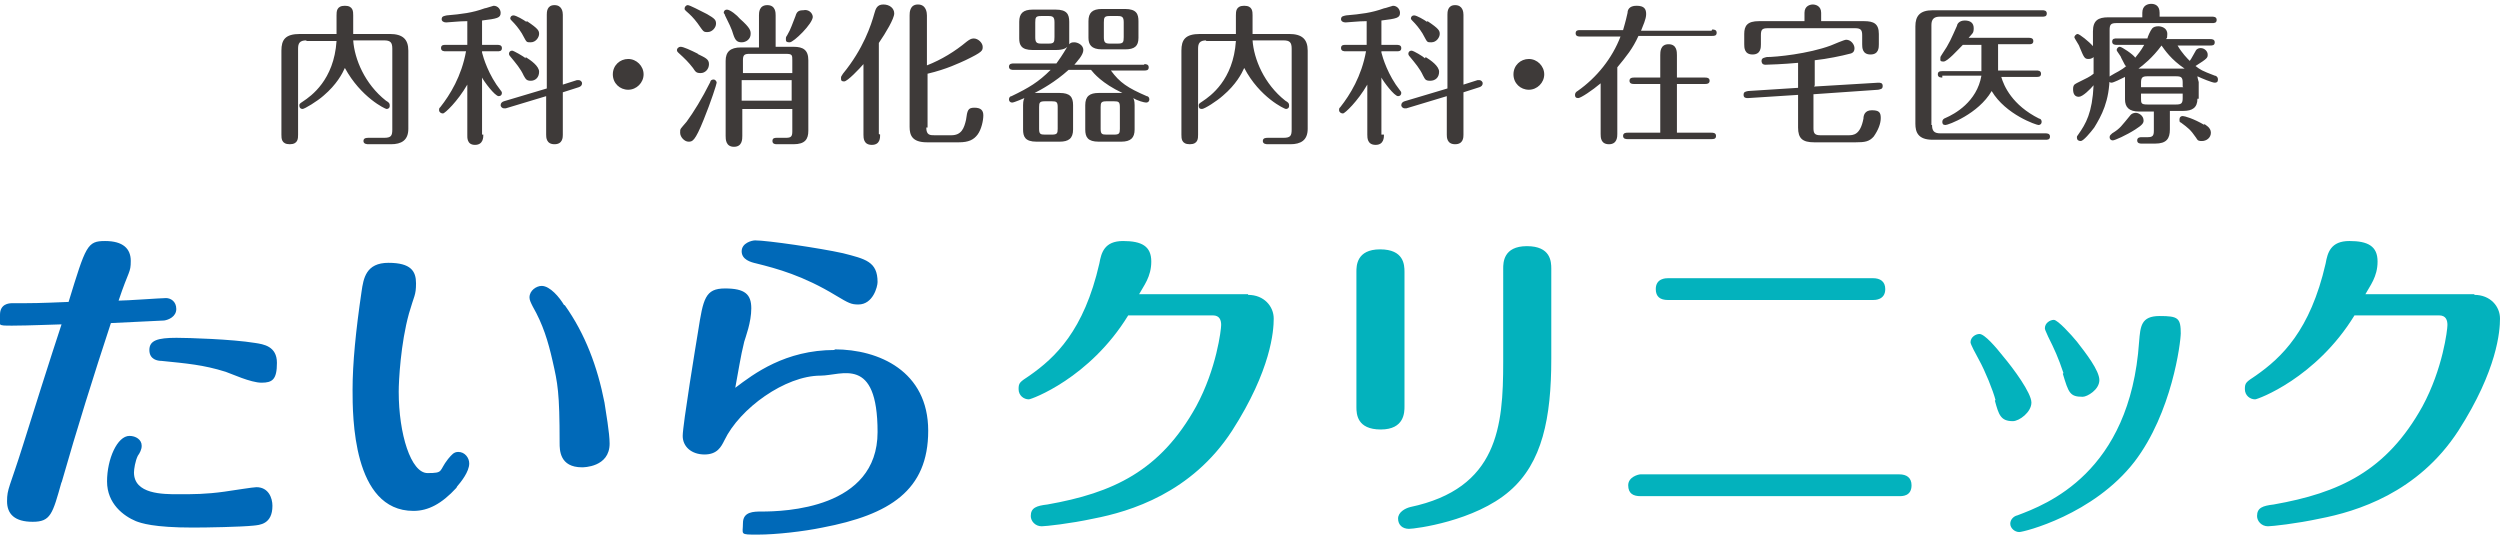
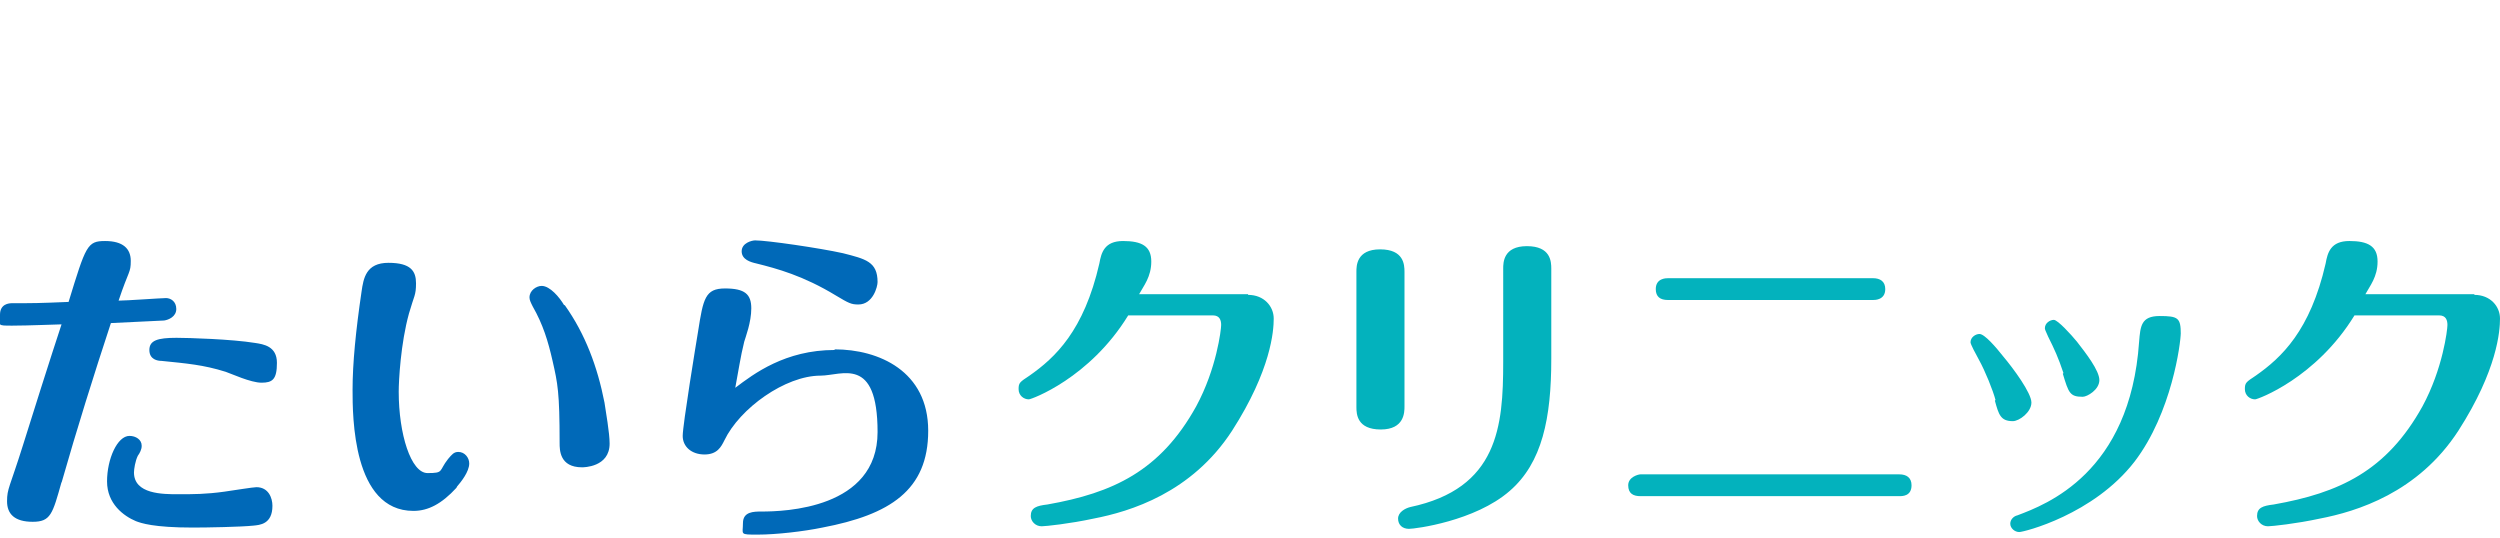
<svg xmlns="http://www.w3.org/2000/svg" data-name="Layer 2" viewBox="0 0 390 84">
  <path d="M9.6 75.2c-1.4 5-1.7 6.2-4.5 6.2s-4-1.2-4-3.2.4-2.1 2.5-8.8c.8-2.6 4.6-14.6 6-18.8-.6 0-5.2.2-7.7.2S0 50.8 0 49.1s1.4-1.8 1.9-1.8c3.4 0 4 0 8.8-.2 2.7-8.8 2.9-9.5 5.7-9.5s4 1.2 4 3.1-.3 1.4-1.9 6.2c1.2 0 6.7-.4 7.4-.4s1.6.5 1.6 1.7-1.2 1.7-1.9 1.8c-.2 0-6.4.3-8.3.4-2.7 8.2-5.3 16.5-7.7 24.9zm12.5-5.6c0 .5-.3 1.1-.6 1.5-.4.8-.6 2.1-.6 2.6 0 3.4 4.5 3.4 6.9 3.4s4.3 0 7.2-.4c1.4-.2 4.5-.7 5-.7 1.9 0 2.5 1.7 2.5 2.9 0 2.9-2 3-3 3.1-1.9.2-7.2.3-9.4.3-6.2 0-8.1-.7-8.9-1-1.9-.8-4.5-2.7-4.5-6.2s1.6-7.1 3.5-7.1c1 0 1.9.6 1.9 1.5zm5.5-16.9c1.7 0 8.5.2 12.2.8 1.3.2 3.4.5 3.4 3.1s-.7 3.1-2.4 3.1-4.7-1.4-5.6-1.7c-3.5-1.1-6.1-1.3-10-1.7-.6 0-1.9-.2-1.9-1.7s1.3-1.9 4.2-1.9zm43.6 23.4c-2.3 2.5-4.4 3.6-6.7 3.6-9.5 0-9.5-14.8-9.5-18.9s.5-9.2 1.4-15.3c.3-2.1.7-4.5 4.2-4.5s4.3 1.3 4.3 3.2-.3 1.9-1.1 4.7c-1.3 4.7-1.6 10.5-1.6 12.2 0 6.6 1.9 12.7 4.5 12.7s1.7-.3 3.2-2.2c.6-.7.9-1.1 1.6-1.1 1 0 1.7.9 1.7 1.8 0 1.3-1.3 2.9-1.9 3.6zm16.9-28.5c3.2 4.5 5.1 9.6 6.2 15.2.2 1.4.8 4.7.8 6.4 0 3.7-4.1 3.7-4.3 3.7-3.5 0-3.5-2.7-3.5-3.8 0-7.9-.3-9.3-1.1-12.8-.7-3.1-1.5-5.7-3.1-8.5-.3-.6-.5-1-.5-1.4 0-1.1 1.1-1.8 1.9-1.8 1.3 0 2.8 1.8 3.5 3zm42.1 6.9c6.9 0 14.6 3.4 14.6 12.7s-6 13.1-16.5 15.1c-2.9.6-7.2 1.1-10.1 1.1s-2.3 0-2.3-1.8 1.7-1.8 2.9-1.8c3.5 0 18.1-.4 18.1-12.4s-5.6-8.8-8.9-8.8c-5.5 0-12.6 5.1-15 10.1-.5 1-1.1 2.2-3.1 2.2s-3.4-1.2-3.4-2.9 2.1-14.5 2.4-16.3c.8-5.1 1.1-6.7 4.2-6.7s4.1.9 4.1 3.1-.9 4.5-1.1 5.2c-.6 2.4-.9 4.6-1.4 7.2 2.9-2.2 7.8-5.9 15.5-5.9zm3.7-7c-1.1 0-1.5-.2-3.5-1.4-5.1-3.1-9.2-4.2-12.4-5-.9-.2-2.3-.6-2.3-1.9s1.6-1.7 2.1-1.7c1.9 0 10.1 1.2 13.7 2 3.5.9 5.4 1.3 5.4 4.5 0 .7-.7 3.5-3 3.5z" fill="#0069b8" stroke-width="0" />
  <path d="M194.7 46c2.5 0 4 1.8 4 3.7s-.4 8-6.5 17.5c-6.3 9.7-15.9 12.6-21.6 13.7-3.7.8-7.5 1.2-8.1 1.2-1 0-1.7-.8-1.7-1.6 0-1.3.9-1.6 2.6-1.8 10.2-1.8 17.6-5.2 23.2-15.3 3.2-5.9 3.9-12 3.9-12.7s-.2-1.5-1.3-1.5H176c-6 9.8-15.1 13.1-15.5 13.1-.8 0-1.6-.6-1.6-1.6s.2-1.1 1.7-2.1c4-2.8 8.5-7 10.9-17.5.3-1.7.8-3.5 3.7-3.5s4.4.8 4.4 3.2-1.2 3.8-1.9 5.1h17zm24.4 17.4c0 .9 0 3.6-3.7 3.6s-3.8-2.4-3.8-3.5V42.4c0-.9 0-3.5 3.7-3.5s3.8 2.4 3.8 3.5v21zM242 56c0 9.2-1.4 16.2-6.5 20.6-5.4 4.7-14.7 5.9-15.7 5.9s-1.7-.6-1.7-1.6 1.1-1.6 1.9-1.8c13.7-2.9 14.5-12.6 14.5-22.6V41.9c0-.9 0-3.5 3.7-3.5s3.8 2.4 3.8 3.5v14zm54.3 18c1.1 0 1.9.5 1.9 1.7 0 1.7-1.4 1.7-1.9 1.7h-40.4c-1.1 0-1.9-.4-1.9-1.7s1.6-1.7 1.9-1.7h40.4zm-4.1-30.6c1.1 0 1.9.5 1.9 1.7 0 1.7-1.6 1.7-1.9 1.7h-32c-1.2 0-1.9-.5-1.9-1.7 0-1.7 1.6-1.7 1.9-1.7h32zm19.1 19c-.4-1.5-1.6-4.5-2.6-6.3-.5-.9-1.3-2.4-1.3-2.7 0-.8.8-1.3 1.4-1.3.8 0 2.6 2.1 3.7 3.5 1.6 1.9 4.4 5.7 4.4 7.2s-1.9 2.9-2.9 2.9c-1.9 0-2.2-1-2.8-3.2zm28.9-10.5c0 1.6-1.4 12.5-7.2 20.1-6.4 8.3-17.3 11-18 11s-1.4-.6-1.4-1.3.6-1.2 1.1-1.3c4.5-1.7 17.6-6.6 19-27.1.2-2.4.3-4 3.2-4s3.3.3 3.3 2.8zm-18.3 6.3c-.8-2.4-1.4-3.7-2.4-5.7-.4-.9-.5-1.1-.5-1.3 0-.8.8-1.3 1.4-1.3s2.7 2.3 3.6 3.4c1.4 1.8 3.5 4.5 3.5 6s-1.9 2.6-2.6 2.6c-2 0-2.2-.6-3.1-3.6zM386 46c2.5 0 4 1.8 4 3.7s-.4 8-6.5 17.5c-6.3 9.7-15.9 12.6-21.6 13.7-3.7.8-7.5 1.2-8.1 1.2-1 0-1.7-.8-1.7-1.6 0-1.3.9-1.6 2.6-1.8 10.2-1.8 17.6-5.2 23.2-15.3 3.2-5.9 3.9-12 3.9-12.7s-.2-1.5-1.3-1.5h-13.2c-6 9.8-15.1 13.1-15.5 13.1-.8 0-1.6-.6-1.6-1.6s.2-1.1 1.7-2.1c4-2.8 8.5-7 10.9-17.5.3-1.7.8-3.5 3.7-3.5s4.4.8 4.4 3.2-1.2 3.8-1.9 5.1h17z" stroke-width="0" fill="#03b2bd" />
-   <path d="M47.8 6.3c-1.1 0-1.3.5-1.3 1.3V21c0 .6 0 1.5-1.3 1.5s-1.3-.9-1.3-1.5V7.9c0-1.7.6-2.6 2.9-2.6h5.7V2.4c0-.6 0-1.5 1.3-1.5s1.3.9 1.3 1.5v2.9h5.7c2 0 2.9.8 2.9 2.6v12.2c0 1.8-1.1 2.4-2.7 2.4h-3.5c-.2 0-.8 0-.8-.5s.5-.5.8-.5h2.4c1.1 0 1.3-.3 1.3-1.3V7.6c0-1-.3-1.3-1.3-1.3h-4.8c.2 2.9 1.8 6.8 5.1 9.4.5.3.6.4.6.8s-.3.5-.5.5-4-1.8-6.5-6.4c-.4.9-1.3 2.6-3.3 4.3-1 .9-3 2.1-3.3 2.1s-.5-.2-.5-.5 0-.3.6-.7c1.2-.8 4.8-3.3 5.2-9.4h-4.7zM75.4 21c0 .4 0 1.6-1.3 1.6s-1.2-1.2-1.2-1.6v-7.8c-1.5 2.6-3.5 4.5-3.8 4.5s-.6-.2-.6-.5 0-.3.2-.5c1.5-1.9 3.3-4.8 4-8.7h-3.2c-.2 0-.7 0-.7-.5s.4-.5.7-.5h3.4V3.3c-1.3 0-2.9.2-3.3.2s-.7-.2-.7-.5c0-.5.4-.5.8-.6 2.3-.2 4-.4 5.9-1.1.2 0 1.3-.4 1.4-.4.7 0 1.1.6 1.1 1.1 0 .8-.5.9-2.9 1.2V7h2.4c.2 0 .7 0 .7.5s-.4.5-.7.5h-2.4v.2c.2.8 1 3.5 2.9 5.9 0 0 .2.2.2.4 0 .3-.2.5-.5.5-.6 0-2.3-2.3-2.6-2.9V21zm12.4 0c0 .4 0 1.5-1.3 1.5s-1.3-1.1-1.3-1.5v-6l-6.3 1.9h-.3c-.2 0-.5-.2-.5-.5s.2-.5.5-.6l6.7-2V2.3c0-.4 0-1.5 1.2-1.5s1.3 1.1 1.3 1.5v10.9l2.2-.7h.3c.2 0 .5.2.5.5s-.2.5-.5.6l-2.5.8v6.7zM82 8.9c.8.5 2.1 1.4 2.1 2.3s-.6 1.4-1.3 1.4-.8-.3-1.1-.8c-.5-1.1-1.2-1.9-2.1-3 0 0-.2-.2-.2-.4 0-.3.2-.5.5-.5.2 0 1.8.9 2.1 1.2zm.2-5.6c1.8 1.2 1.9 1.5 1.9 2s-.5 1.3-1.3 1.3-.6 0-1.4-1.4c-.5-.8-1-1.4-1.6-2 0 0-.2-.2-.2-.3 0-.3.2-.5.5-.5.4 0 1.6.7 2 1zm18.2 8.3c0 1.3-1.1 2.4-2.4 2.4s-2.4-1-2.4-2.4 1.1-2.4 2.4-2.4 2.4 1.1 2.4 2.4zm8.4-3.2c1.2.6 1.8.8 1.8 1.6s-.6 1.4-1.3 1.4-.8-.2-1.2-.8c-.7-.9-1.2-1.4-2.3-2.4-.2-.2-.2-.3-.2-.4 0-.2.2-.5.6-.5s1.5.5 2.7 1.1zm3 4.5c0 .2-.9 3-2 5.7-1.4 3.5-1.8 3.5-2.4 3.5s-1.3-.7-1.3-1.4 0-.5 1-1.7c1.1-1.5 2.4-3.6 3.7-6.2 0-.2.2-.4.5-.4s.5.3.5.5zm-1.5-10.7c1.2.7 1.4.9 1.4 1.5s-.6 1.3-1.3 1.3-.6 0-1.6-1.4c-.6-.8-1.1-1.3-1.8-1.9-.2-.2-.2-.2-.2-.4s.2-.5.5-.5 1.8.8 3 1.4zm5.1.7c1.7 1.5 1.7 1.9 1.7 2.4 0 .8-.7 1.3-1.4 1.3s-1-.3-1.3-1.2c-.2-.8-.8-2-1.3-3 0-.2-.2-.3-.2-.4 0-.3.2-.5.5-.5.5 0 1.6.9 2 1.4zm3 4.4V2.4c0-.4 0-1.6 1.3-1.6S121 2 121 2.4v4.9h2.8c1.5 0 2.3.5 2.3 2.1v11c0 1.3-.5 2.1-2.3 2.1h-2.6c-.2 0-.7 0-.7-.5s.4-.5.7-.5h1.4c.8 0 1-.2 1-1V17h-7.8v4.2c0 .5 0 1.7-1.3 1.7s-1.3-1.2-1.3-1.7V9.5c0-1.4.7-2.1 2.4-2.1h2.8zm-2.6 4.1h7.8v-2c0-.8 0-1-1-1h-5.7c-.8 0-1 .2-1 1v2zm7.7 1.1h-7.8v3.2h7.8v-3.2zm3.3-9.9c0 1.1-3 4-3.6 4s-.6-.2-.6-.5 0-.3.2-.6c.6-1 .8-1.8 1.3-3 .2-.7.5-.9 1.2-.9.8-.2 1.5.4 1.5 1.1zM137.3 21c0 .5 0 1.6-1.3 1.6s-1.3-1.1-1.3-1.6V10c-.6.7-2.5 2.7-3 2.7s-.5-.2-.5-.5 0-.2.3-.7c3.2-3.9 4.4-7.6 4.9-9.4.2-.7.4-1.4 1.4-1.4s1.7.6 1.7 1.4-1.3 3-2.4 4.6v14.2zm7.2-1.1c0 1.2.6 1.2 1.3 1.2h2.6c1.6 0 2-1.1 2.3-2.4.2-1.5.3-1.9 1.3-1.9s1.4.4 1.4 1.2-.3 2.2-.9 3c-.6.8-1.4 1.2-2.9 1.2h-5c-2.3 0-2.7-1.1-2.7-2.4V2.4c0-.4 0-1.7 1.3-1.7s1.4 1.3 1.4 1.7v7.8c2.3-.9 4.4-2.2 6.2-3.7.4-.3.7-.5 1.1-.5.7 0 1.4.7 1.4 1.3s0 .8-2.7 2.1c-.9.4-2.9 1.4-5.9 2.1v8.4zm34-9.9c.2 0 .7 0 .7.5s-.4.5-.7.5h-5.2c1.4 1.9 2.6 2.7 5.6 4 .2 0 .4.2.4.5s-.2.5-.5.5-1.4-.3-2-.7c.2.4.2.9.2 1.1v3.8c0 1.3-.6 1.9-2.1 1.9h-3.5c-1.7 0-2.1-.7-2.1-1.9v-3.8c0-1.4.7-1.9 2.1-1.9h3.7c-3.2-1.5-4.5-3.1-4.9-3.6h-3.5c-2.1 1.9-4.3 3.1-5.3 3.6h3.9c1.6 0 2.1.6 2.1 1.9v3.8c0 1.4-.7 1.9-2.1 1.9h-3.6c-1.8 0-2.1-.8-2.1-1.9v-3.8c0-.2 0-.7.2-1.1 0 0-1.6.7-1.9.7s-.5-.2-.5-.5.2-.5.4-.5c2.7-1.3 4.2-2.2 6.1-4.1h-5.8c-.2 0-.7 0-.7-.5s.5-.5.7-.5h6.7c.5-.7.8-1.1 1.7-2.6-.2.2-.6.5-1.8.5h-3.6c-1.8 0-2.1-.8-2.1-1.8V3.4c0-1.3.6-1.9 2.1-1.9h3.6c1.7 0 2.1.7 2.1 1.9v3.5c.2-.2.3-.3.8-.3s1.4.4 1.4 1.2-1 1.8-1.4 2.3h10.9zm-14-6.5c0-.8-.2-1-.9-1h-1.2c-.8 0-.9.2-.9 1v2.3c0 .8.2 1 .9 1h1.2c.8 0 .9-.2.9-1V3.5zm.5 13.2c0-.8-.2-.9-.9-.9H163c-.8 0-.9.2-.9.9v3.4c0 .8.2.9.9.9h1.1c.8 0 .9-.2.9-.9v-3.4zm12.6-10.8c0 1.3-.6 1.8-2.1 1.8h-3.6c-1.7 0-2.1-.8-2.1-1.8V3.3c0-1.3.6-1.9 2.1-1.9h3.6c1.8 0 2.1.8 2.1 1.9v2.6zm-2.9 10.8c0-.8-.2-.9-.9-.9h-1.2c-.8 0-.9.2-.9.9v3.4c0 .8.2.9.9.9h1.2c.8 0 .9-.2.9-.9v-3.4zm.6-13.2c0-.8-.2-1-.9-1h-1.3c-.8 0-.9.2-.9 1v2.3c0 .8.2 1 .9 1h1.3c.8 0 .9-.2.9-1V3.5zm12.9 2.8c-1.1 0-1.3.5-1.3 1.3V21c0 .6 0 1.5-1.3 1.5s-1.3-.9-1.3-1.5V7.9c0-1.7.6-2.6 2.9-2.6h5.6V2.4c0-.6 0-1.5 1.3-1.5s1.3.9 1.3 1.5v2.9h5.7c2 0 2.9.8 2.9 2.6v12.2c0 1.8-1.1 2.4-2.7 2.4h-3.5c-.2 0-.8 0-.8-.5s.5-.5.8-.5h2.4c1.1 0 1.3-.3 1.3-1.3V7.6c0-1-.3-1.3-1.3-1.3h-4.8c.2 2.9 1.8 6.8 5.1 9.4.5.3.6.4.6.8s-.3.5-.5.5-4.1-1.8-6.5-6.4c-.4.9-1.3 2.6-3.3 4.3-1 .9-2.9 2.1-3.3 2.1s-.5-.2-.5-.5 0-.3.6-.7c1.2-.8 4.8-3.3 5.2-9.4h-4.7zM215.9 21c0 .4 0 1.6-1.3 1.6s-1.3-1.1-1.3-1.6v-7.8c-1.5 2.6-3.5 4.5-3.8 4.5s-.6-.2-.6-.5 0-.3.2-.5c1.5-1.9 3.3-4.8 4-8.7h-3.2c-.2 0-.7 0-.7-.5s.4-.5.7-.5h3.3V3.3c-1.3 0-2.9.2-3.3.2s-.7-.2-.7-.5c0-.5.4-.5.8-.6 2.3-.2 4-.4 5.9-1.1.2 0 1.3-.4 1.4-.4.7 0 1.1.6 1.1 1.1 0 .8-.5.9-2.9 1.2V7h2.4c.2 0 .7 0 .7.5s-.4.5-.7.5h-2.4v.2c.2.8 1 3.5 2.9 5.9 0 0 .2.2.2.4 0 .3-.2.5-.5.5-.6 0-2.3-2.3-2.6-2.9V21h.2zm12.4 0c0 .4 0 1.5-1.3 1.5s-1.3-1.1-1.3-1.5v-6l-6.3 1.9h-.3c-.2 0-.5-.2-.5-.5s.2-.5.5-.6l6.7-2V2.3c0-.4 0-1.5 1.2-1.5s1.3 1.1 1.3 1.5v10.9l2.2-.7h.3c.2 0 .5.2.5.5s-.2.5-.5.6l-2.5.8v6.7zm-5.9-12.1c.8.5 2.1 1.4 2.1 2.3s-.6 1.4-1.4 1.4-.8-.3-1.1-.8c-.5-1.1-1.2-1.9-2.1-3 0 0-.2-.2-.2-.4 0-.3.2-.5.5-.5s1.8.9 2.1 1.2zm.3-5.6c1.8 1.2 1.9 1.5 1.9 2s-.5 1.3-1.3 1.3-.6 0-1.4-1.4c-.5-.8-1-1.4-1.6-2 0 0-.2-.2-.2-.3 0-.3.2-.5.5-.5.4 0 1.6.7 2 1zm18.2 8.3c0 1.3-1.1 2.4-2.4 2.4s-2.4-1-2.4-2.4 1.1-2.4 2.4-2.4 2.4 1.1 2.4 2.4zm26.2-7c.2 0 .7 0 .7.5s-.4.5-.7.5h-11.5c-.9 2-1.9 3.2-3.3 4.9v10.4c0 .4 0 1.6-1.3 1.6s-1.3-1.1-1.3-1.6V13c-1.3 1.1-3.1 2.3-3.5 2.3s-.5-.2-.5-.5.2-.5.4-.6c3-2.1 5.4-5.1 6.7-8.5h-6.3c-.2 0-.7 0-.7-.5s.4-.5.7-.5h6.7c.2-.8.3-.9.7-2.7 0-.4.2-1.1 1.4-1.1s1.5.5 1.5 1.3-.5 1.8-.8 2.6h11zm-5.5 16.1h5.4c.2 0 .7 0 .7.5s-.4.5-.7.5h-13.1c-.2 0-.7 0-.7-.5s.5-.5.7-.5h5.1v-7.6h-4.1c-.2 0-.7 0-.7-.5s.5-.5.7-.5h4.1V8.6c0-.5 0-1.7 1.3-1.7s1.3 1.2 1.3 1.7v3.5h4.4c.2 0 .7 0 .7.5s-.5.5-.7.5h-4.4v7.6zm21.4-7.2l10-.6c.3 0 .7 0 .7.5s-.3.5-.7.6l-10.1.7V20c0 .8.2 1.1 1.1 1.1h4.3c.8 0 1.9 0 2.4-2.6 0-.5.2-1.3 1.3-1.3s1.4.3 1.4 1.2-.4 1.9-1.1 2.9c-.7.8-1.4.9-2.8.9H283c-1.8 0-2.5-.6-2.5-2.3v-5.1l-7.8.5c-.3 0-.7 0-.7-.5s.3-.5.7-.6l7.8-.5V9.8c-2.1.2-4.7.3-5.1.3-.6 0-.6-.5-.6-.6 0-.5.5-.5.8-.6 1.5 0 6.5-.5 10-1.8.5-.2 2.1-.9 2.4-.9.8 0 1.3.8 1.3 1.3s-.2.8-.8.9c-1.1.3-3.5.8-5.4 1v3.9zm-1.5-10.2V2c0-1.1.9-1.3 1.3-1.3s1.3.2 1.3 1.3v1.3h6.7c1.5 0 2.3.4 2.3 2v1.6c0 .5 0 1.6-1.3 1.6s-1.3-1.1-1.3-1.6V5.5c0-.8-.2-1.1-1.1-1.1h-13.6c-.9 0-1.1.2-1.1 1.1v1.4c0 .5 0 1.6-1.3 1.6s-1.3-1.1-1.3-1.6V5.3c0-1.3.5-2 2.3-2h7zm19.9 16.2c0 .9.3 1.3 1.3 1.3h16.4c.2 0 .7 0 .7.5s-.4.5-.7.5h-17.6c-2.3 0-2.7-1.2-2.7-2.5V4.1c0-1.6.7-2.5 2.7-2.5h17.1c.2 0 .7 0 .7.5s-.4.5-.7.5h-16c-.9 0-1.3.4-1.3 1.3v15.6zm1.6-7.4c-.2 0-.7 0-.7-.5s.4-.5.7-.5h6.1V7h-2.9c-.8.8-2.4 2.6-3 2.6s-.5-.2-.5-.5 0-.2.3-.7c1.1-1.6 1.4-2.4 2.3-4.4 0-.2.3-.8 1.2-.8s1.4.4 1.4 1.2-.2.8-.8 1.5h9.4c.2 0 .7 0 .7.5s-.4.5-.7.5h-4.8V11h6c.2 0 .7 0 .7.5s-.4.5-.7.5h-5.5c.4 1.4 1.7 4.4 5.9 6.5.2 0 .4.2.4.5s-.2.5-.5.5-5.1-1.6-7.3-5.3c-2.1 3.6-6.8 5.3-7.2 5.3s-.5-.2-.5-.5.2-.5.5-.6c1.4-.6 4.9-2.5 5.6-6.6H303v.2zm31.2-9.4V2c0-1.2.9-1.4 1.4-1.4s1.3.2 1.3 1.4v.6h8.2c.2 0 .7 0 .7.5s-.4.5-.7.5h-14.9c-.9 0-1.1.2-1.1 1.1v7.1c0 4-1.3 6.3-2.4 8.1-.6.8-1.7 2.1-2.1 2.1s-.6-.2-.6-.5 0-.2.2-.5c1.2-1.7 2.2-3.4 2.4-7.7-.5.6-1.7 1.8-2.3 1.8s-.9-.4-.9-1.2.4-.8.7-1c1.4-.7 1.9-.9 2.5-1.4V8.9c-.3.3-.7.3-.8.3-.6 0-.7-.2-1.4-1.9 0-.2-.8-1.3-.8-1.5s.3-.5.5-.5c.3 0 1.8 1.2 2.4 1.9V4.9c0-1.7.8-2.2 2.4-2.2h5.2zm.2 16.1c0 .4-.2.7-1.3 1.4-1.4.9-3.2 1.7-3.5 1.7s-.5-.2-.5-.5.2-.4.4-.6c1.3-.8 1.4-1.1 2.9-2.9.2-.2.5-.3.8-.3.4 0 1.2.4 1.2 1.2zm8.4-3.4c0 1.4-.8 1.9-2.2 1.9h-2.1v2.9c0 1.4-.5 2.2-2.3 2.2h-2.1c-.2 0-.7 0-.7-.5s.5-.5.7-.5h.9c.8 0 1-.2 1-1v-3h-2.3c-1.6 0-2.2-.7-2.2-1.9V12c-.6.3-1.8.9-2.1.9s-.5-.2-.5-.5.2-.5.4-.6c.8-.5 1.6-.8 2.4-1.5-.2 0-.2-.2-.8-1.3 0-.2-.7-1-.7-1.2 0-.2.2-.5.5-.5s2.1 1.2 2.4 1.7c.4-.5.9-1.1 1.4-2h-4.3c-.2 0-.7 0-.7-.5s.4-.5.7-.5h4.8c0-.2.5-1.3.7-1.5.2-.3.6-.4 1-.4s1.4.2 1.4 1.2-.2.6-.2.8h6.9c.2 0 .7 0 .7.5s-.4.5-.7.5h-5.1c.7 1.2 1.5 2 1.9 2.4.2-.2.8-1.4 1-1.7.2-.2.4-.3.7-.3.6 0 1.1.5 1.1 1s0 .6-1.9 1.8c.8.6.9.7 3 1.5.2 0 .5.2.5.6s-.2.5-.5.5c-.4 0-2.1-.7-2.7-1 0 .3.2.8.2.9v2.6h-.2zm-5.6-8.3c-1.4 1.9-2.9 3.1-3.6 3.6h7.2c-2.1-1.4-3.1-2.9-3.6-3.6zm3.3 6.4v-.6c0-.8-.2-1-1-1H335c-.8 0-1 .2-1 1v.7h6.6zm-6.5 1.1v.7c0 .8 0 1 1 1h4.5c.8 0 1-.2 1-1v-.7h-6.6zm9.8 4.7c.3.2 1.1.6 1.1 1.4s-.7 1.3-1.4 1.3-.7-.2-.9-.5c-.9-1.3-1.2-1.5-2.4-2.4-.2 0-.2-.2-.2-.5s.2-.5.5-.5 1.7.4 3.4 1.4z" fill="#3e3a39" stroke-width="0" />
</svg>